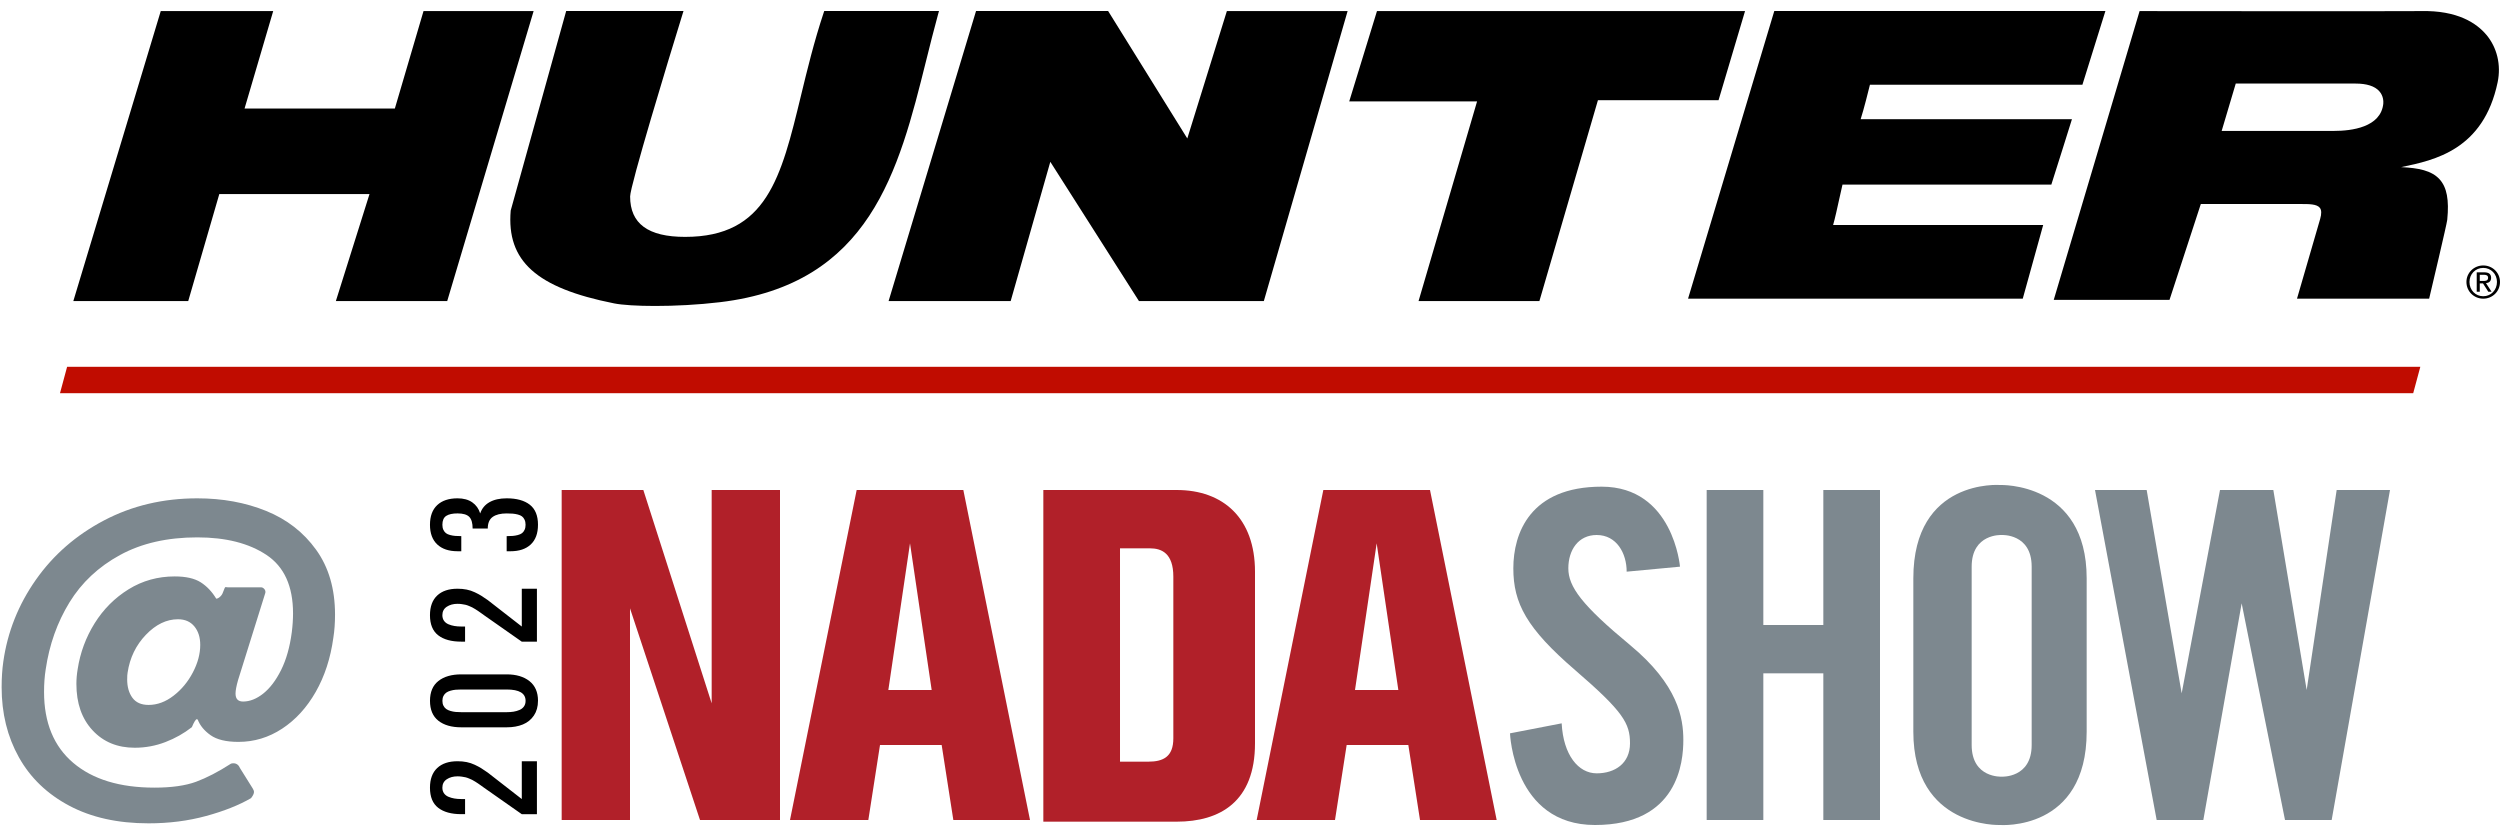
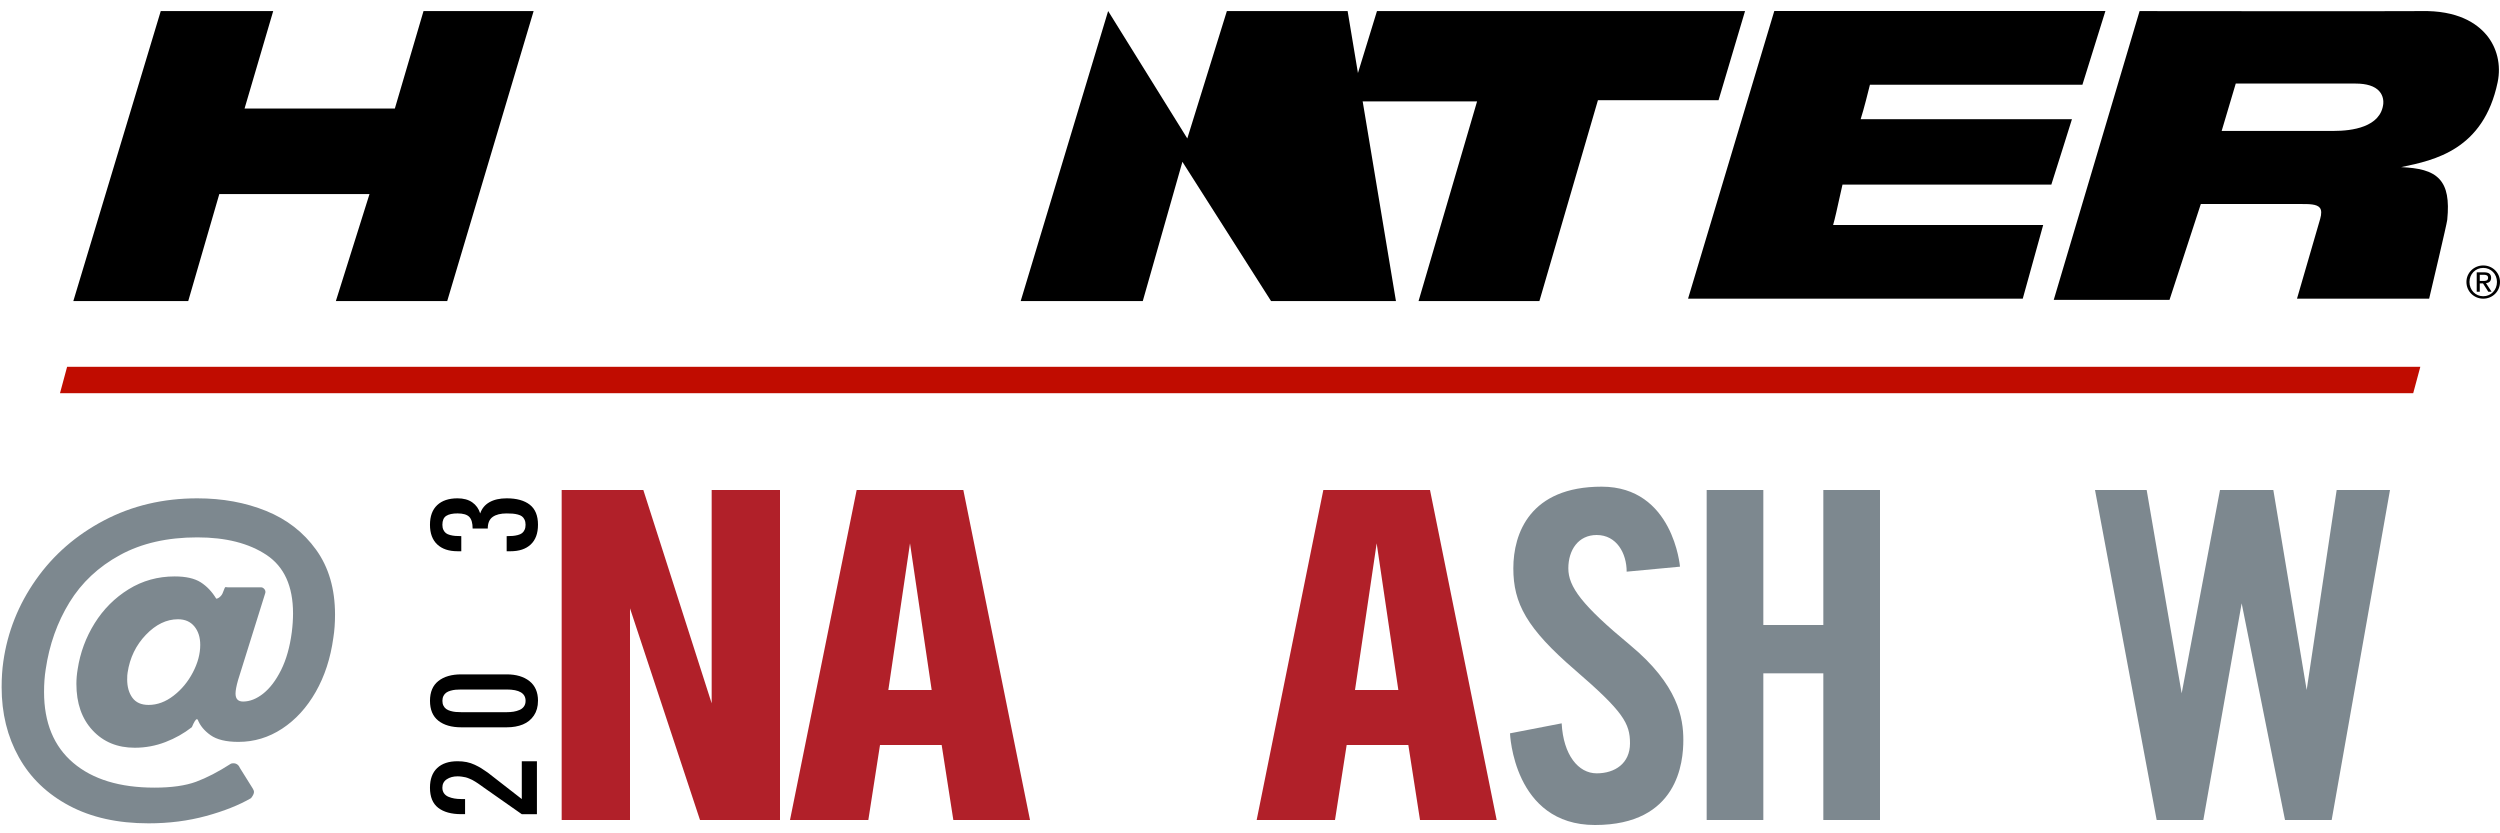
<svg xmlns="http://www.w3.org/2000/svg" id="a" data-name="Layer 1" width="150" height="50" viewBox="0 0 150 50">
  <g>
    <polygon points="42.7 42.2 38.6 29.4 33.7 29.4 33.7 49.2 37.8 49.2 37.8 36.5 42 49.2 46.8 49.2 46.8 29.4 42.7 29.4 42.7 42.2" fill="#b12029" />
    <path d="M51.4,29.4l-4,19.8h4.7l.7-4.5h3.7l.7,4.5h4.6l-4-19.8h-6.4Zm1.9,12l1.3-8.8,1.3,8.8h-2.6Z" fill="#b12029" />
    <path d="M79.4,29.4l-4,19.8h4.7l.7-4.5h3.7l.7,4.5h4.6l-4-19.8h-6.4Zm1.9,12l1.3-8.8,1.3,8.8h-2.6Z" fill="#b12029" />
-     <path d="M70.6,29.4h-8v19.9h8c2.6,0,4.7-1.2,4.7-4.7v-10.3c0-3.2-1.9-4.9-4.7-4.9Zm-.2,14.9c0,1.1-.6,1.4-1.5,1.4h-1.7v-12.8h1.8c.7,0,1.4,.3,1.4,1.7,0,1.3,0,8.7,0,9.7Z" fill="#b12029" />
    <path d="M97.8,38.7c-2.9-2.4-3.7-3.5-3.7-4.6s.6-2,1.7-2c1.2,0,1.8,1.1,1.8,2.2l3.2-.3s-.4-4.8-4.7-4.8-5.3,2.8-5.3,4.9,.8,3.6,3.7,6.1c2.9,2.5,3.3,3.2,3.3,4.4s-.9,1.8-2,1.8-2-1.1-2.1-3l-3.1,.6s.2,5.5,5.1,5.5c5,0,5.3-3.8,5.3-5.1s-.3-3.3-3.2-5.7Z" fill="#7d888f" />
    <polygon points="109.4 37.5 105.8 37.5 105.8 29.4 102.4 29.4 102.4 49.2 105.8 49.2 105.8 40.4 109.4 40.4 109.4 49.2 112.8 49.2 112.8 29.4 109.4 29.4 109.4 37.5" fill="#7d888f" />
-     <path d="M120,29.1s-5.2-.4-5.2,5.6v9.2c0,5.8,5.2,5.6,5.2,5.6,0,0,5.2,.4,5.2-5.6v-9.2c0-5.8-5.2-5.6-5.2-5.6Zm1.9,15.6c0,2-1.8,1.9-1.8,1.9,0,0-1.8,.1-1.8-1.9v-10.7c0-2,1.8-1.9,1.8-1.9,0,0,1.8-.1,1.8,1.9v10.7h0Z" fill="#7d888f" />
    <polygon points="138.4 41.4 136.4 29.4 135.8 29.4 133.2 29.4 130.9 41.6 128.8 29.4 125.7 29.4 129.4 49.2 132.2 49.2 134.5 36.2 137.1 49.2 137.3 49.2 139.8 49.2 139.9 49.2 143.4 29.4 140.2 29.4 138.4 41.4" fill="#7d888f" />
  </g>
  <path d="M4.026,22.009l-.426,1.581H144.793l.426-1.581H4.026Z" fill="#c00c00" />
  <g>
    <path d="M149.467,16.673c0-.224-.132-.333-.41-.333h-.454v1.164h.183v-.501h.193l.319,.501h.196l-.335-.515c.173-.018,.308-.106,.308-.317Zm-.49,.184h-.19v-.37h.241c.123,0,.257,.024,.257,.179,0,.183-.147,.192-.307,.192Z" />
    <path d="M148.996,15.927c-.55,0-1.01,.428-1.01,.991,0,.573,.461,1.003,1.01,1.003,.546,0,1.004-.429,1.004-1.003,0-.563-.458-.991-1.004-.991Zm0,1.847c-.469,0-.827-.368-.827-.856,0-.477,.358-.844,.827-.844,.463,0,.822,.367,.822,.844-.001,.488-.36,.856-.822,.856Z" />
  </g>
  <g>
    <path d="M121.365,17.921l1.226-4.422h-12.604c.111-.379,.262-1.073,.389-1.651,.068-.316,.135-.619,.174-.773l12.531-.001,.031-.099c.283-.875,1.138-3.611,1.147-3.639l.058-.185h-12.678c.192-.592,.47-1.713,.557-2.068h12.749l1.379-4.422h-19.867l-5.174,17.259h20.081Z" />
-     <path d="M36.843,18.203c.497,.099,1.393,.155,2.466,.155,1.179,0,2.574-.068,3.887-.226,9.025-1.075,10.726-7.894,12.37-14.487,.23-.923,.468-1.878,.723-2.804l.05-.18h-6.885l-.033,.098c-.579,1.74-.995,3.461-1.363,4.98-1.191,4.919-2.052,8.474-6.954,8.474-2.219,0-3.297-.793-3.297-2.425,0-.637,2.27-8.114,3.145-10.942l.058-.185h-7.04l-3.328,11.971c-.258,3.029,1.539,4.644,6.202,5.571Z" />
    <path d="M13.157,11.645h9.013l-2.018,6.418h6.681L32.018,.662h-6.606l-1.72,5.848H14.674l1.719-5.848h-6.747L4.4,18.063h6.894l1.864-6.418Z" />
    <path d="M149.181,2.088c-.568-.678-1.711-1.479-3.938-1.423-1.198,.017-16.868,0-16.868,0l-5.151,17.328h6.946l1.879-5.752h6.019c.473,0,.95-.001,1.126,.232,.1,.132,.105,.355,.016,.662l-1.39,4.785h7.929l.026-.111c.105-.445,1.034-4.36,1.06-4.62,.119-1.2-.023-1.949-.462-2.433-.475-.521-1.262-.681-2.305-.728l.036-.008c1.954-.407,4.907-1.023,5.755-5.087,.215-1.038-.032-2.076-.678-2.847Zm-6.183,4.134c-.149,1.422-1.915,1.633-2.955,1.633h-6.743l.845-2.841h7.189c.669,0,1.147,.152,1.419,.454,.268,.295,.254,.652,.244,.754Z" />
-     <path d="M71.238,8.308l-4.75-7.646h-7.926l-5.246,17.401h7.325l2.378-8.354,5.318,8.354h7.494L80.857,.662h-7.244l-2.375,7.646Z" />
+     <path d="M71.238,8.308l-4.75-7.646l-5.246,17.401h7.325l2.378-8.354,5.318,8.354h7.494L80.857,.662h-7.244l-2.375,7.646Z" />
    <path d="M85.113,18.063h7.251l3.512-12.052h7.237l1.59-5.349h-22.084l-1.665,5.42h7.671l-3.512,11.981Z" />
  </g>
  <path d="M12.367,48.959c-1.075,.294-2.226,.441-3.452,.441-1.848,0-3.435-.352-4.761-1.058-1.327-.705-2.335-1.675-3.023-2.91-.689-1.234-1.033-2.633-1.033-4.195,0-.554,.033-1.066,.1-1.536,.252-1.781,.903-3.418,1.953-4.913s2.414-2.683,4.094-3.565c1.679-.882,3.543-1.323,5.593-1.323,1.512,0,2.888,.252,4.132,.756,1.243,.504,2.242,1.28,2.998,2.331,.756,1.049,1.134,2.346,1.134,3.892,0,.504-.034,.966-.101,1.386-.168,1.227-.521,2.309-1.058,3.25s-1.209,1.675-2.015,2.205c-.806,.529-1.68,.793-2.62,.793-.739,0-1.297-.135-1.675-.403-.378-.269-.634-.58-.768-.933l-.051-.026c-.067,0-.168,.16-.302,.479-.47,.369-.999,.668-1.587,.894s-1.201,.34-1.839,.34c-1.042,0-1.886-.348-2.532-1.046-.647-.697-.97-1.625-.97-2.783,0-.286,.025-.58,.076-.882,.151-.991,.492-1.911,1.02-2.759,.529-.847,1.21-1.527,2.041-2.04,.832-.513,1.751-.769,2.759-.769,.672,0,1.192,.118,1.562,.352,.369,.236,.68,.563,.932,.983,.067,0,.143-.038,.227-.113,.084-.075,.143-.164,.176-.265l.1-.251c.017-.051,.042-.072,.076-.063,.034,.008,.076,.012,.126,.012h1.99c.067,0,.13,.034,.189,.101,.058,.067,.079,.143,.063,.227l-1.638,5.239c-.1,.353-.151,.622-.151,.807,0,.319,.151,.478,.453,.478,.403,0,.806-.159,1.209-.478,.403-.319,.76-.789,1.071-1.411,.31-.622,.525-1.377,.642-2.268,.051-.403,.075-.781,.075-1.133,0-1.629-.529-2.796-1.587-3.502-1.058-.705-2.444-1.058-4.157-1.058-1.798,0-3.342,.353-4.636,1.058-1.293,.706-2.305,1.655-3.036,2.847-.731,1.193-1.205,2.528-1.423,4.006-.067,.42-.1,.873-.1,1.36,0,1.848,.584,3.267,1.751,4.258,1.168,.991,2.793,1.487,4.875,1.487,1.024,0,1.856-.118,2.494-.352,.638-.236,1.335-.597,2.091-1.084,.034-.017,.084-.025,.151-.025,.185,0,.319,.101,.403,.302l.756,1.21c.051,.083,.076,.15,.076,.201,0,.101-.059,.227-.177,.378-.722,.42-1.621,.777-2.695,1.071Zm-4.737-8.2c0,.453,.105,.823,.315,1.108,.21,.286,.533,.429,.97,.429,.521,0,1.021-.184,1.499-.554,.479-.369,.865-.835,1.159-1.398,.294-.562,.441-1.112,.441-1.65,0-.454-.118-.824-.352-1.109-.236-.286-.563-.429-.983-.429-.688,0-1.331,.311-1.927,.933-.596,.622-.962,1.377-1.096,2.267-.017,.084-.025,.219-.025,.404Z" fill="#7d888f" />
  <g>
    <path d="M32.215,48.851h-.908l-2.269-1.591c-.026-.019-.083-.061-.172-.124s-.149-.106-.181-.127-.088-.058-.17-.11-.144-.088-.188-.108c-.043-.02-.106-.047-.186-.082-.08-.034-.151-.058-.214-.072s-.136-.027-.22-.039c-.084-.013-.169-.018-.257-.018-.253,0-.468,.059-.644,.176s-.264,.286-.264,.506c0,.129,.032,.24,.096,.333,.064,.092,.152,.162,.266,.211,.113,.048,.234,.083,.36,.104s.264,.032,.413,.032h.227v.907h-.227c-.596,0-1.058-.127-1.386-.382-.329-.256-.493-.657-.493-1.205,0-.515,.145-.909,.434-1.181,.289-.271,.695-.407,1.218-.407,.196,0,.379,.016,.55,.051,.17,.034,.333,.089,.489,.163,.156,.074,.285,.143,.386,.206,.102,.063,.232,.15,.39,.261l2.042,1.588v-2.269h.908v3.18Z" />
    <path d="M32.279,42.05c0,.345-.082,.639-.245,.881s-.383,.421-.661,.536-.602,.172-.973,.172h-2.723c-.584,0-1.043-.132-1.377-.397s-.501-.662-.501-1.192c0-.527,.167-.923,.503-1.189,.336-.266,.794-.399,1.376-.399h2.723c.57,0,1.025,.135,1.367,.405,.341,.271,.512,.665,.512,1.182Zm-.744,0c0-.454-.378-.68-1.134-.68h-2.723c-.128,0-.242,.005-.342,.014s-.202,.029-.305,.058c-.103,.03-.189,.069-.257,.118-.069,.048-.124,.114-.166,.196-.042,.083-.064,.181-.064,.294,0,.114,.021,.212,.064,.294,.042,.083,.098,.149,.166,.197s.154,.088,.257,.117c.103,.03,.205,.049,.305,.059s.214,.014,.342,.014h2.723c.149,0,.286-.011,.411-.03,.125-.02,.245-.055,.358-.103,.114-.048,.203-.119,.268-.211,.065-.092,.097-.204,.097-.337Z" />
-     <path d="M32.215,38.5h-.908l-2.269-1.591c-.026-.019-.083-.061-.172-.124s-.149-.106-.181-.127-.088-.058-.17-.11-.144-.088-.188-.108c-.043-.02-.106-.047-.186-.082-.08-.034-.151-.058-.214-.072s-.136-.027-.22-.039c-.084-.013-.169-.018-.257-.018-.253,0-.468,.059-.644,.176s-.264,.286-.264,.506c0,.129,.032,.24,.096,.333,.064,.092,.152,.162,.266,.211,.113,.048,.234,.083,.36,.104s.264,.032,.413,.032h.227v.907h-.227c-.596,0-1.058-.127-1.386-.382-.329-.256-.493-.657-.493-1.205,0-.515,.145-.909,.434-1.181,.289-.271,.695-.407,1.218-.407,.196,0,.379,.016,.55,.051,.17,.034,.333,.089,.489,.163,.156,.074,.285,.143,.386,.206,.102,.063,.232,.15,.39,.261l2.042,1.588v-2.269h.908v3.18Z" />
    <path d="M32.279,31.488c0,.515-.145,.908-.434,1.18s-.695,.407-1.218,.407h-.227v-.907c.142,0,.263-.004,.363-.013,.1-.008,.203-.026,.307-.053,.104-.027,.187-.065,.25-.112s.114-.113,.154-.199c.041-.085,.06-.186,.06-.304,0-.119-.02-.22-.06-.305-.04-.086-.091-.151-.154-.199s-.146-.085-.25-.112c-.104-.027-.206-.044-.307-.053s-.221-.013-.363-.013c-.364,0-.644,.07-.84,.211-.196,.14-.294,.372-.294,.697h-.908c0-.331-.068-.565-.204-.703-.136-.137-.371-.206-.703-.206-.3,0-.527,.05-.679,.149-.152,.099-.229,.277-.229,.533,0,.118,.02,.219,.06,.304,.041,.086,.092,.151,.154,.199s.146,.085,.25,.112c.104,.027,.206,.045,.307,.053,.1,.009,.221,.013,.363,.013v.907h-.227c-.52,0-.925-.136-1.216-.409-.29-.273-.436-.666-.436-1.178,0-.515,.145-.909,.434-1.181,.289-.271,.695-.407,1.218-.407,.359,0,.654,.08,.884,.24,.23,.161,.389,.383,.477,.667,.099-.295,.285-.52,.557-.675,.272-.154,.616-.232,1.032-.232,.595,0,1.058,.127,1.386,.382,.329,.256,.493,.657,.493,1.206Z" />
  </g>
</svg>